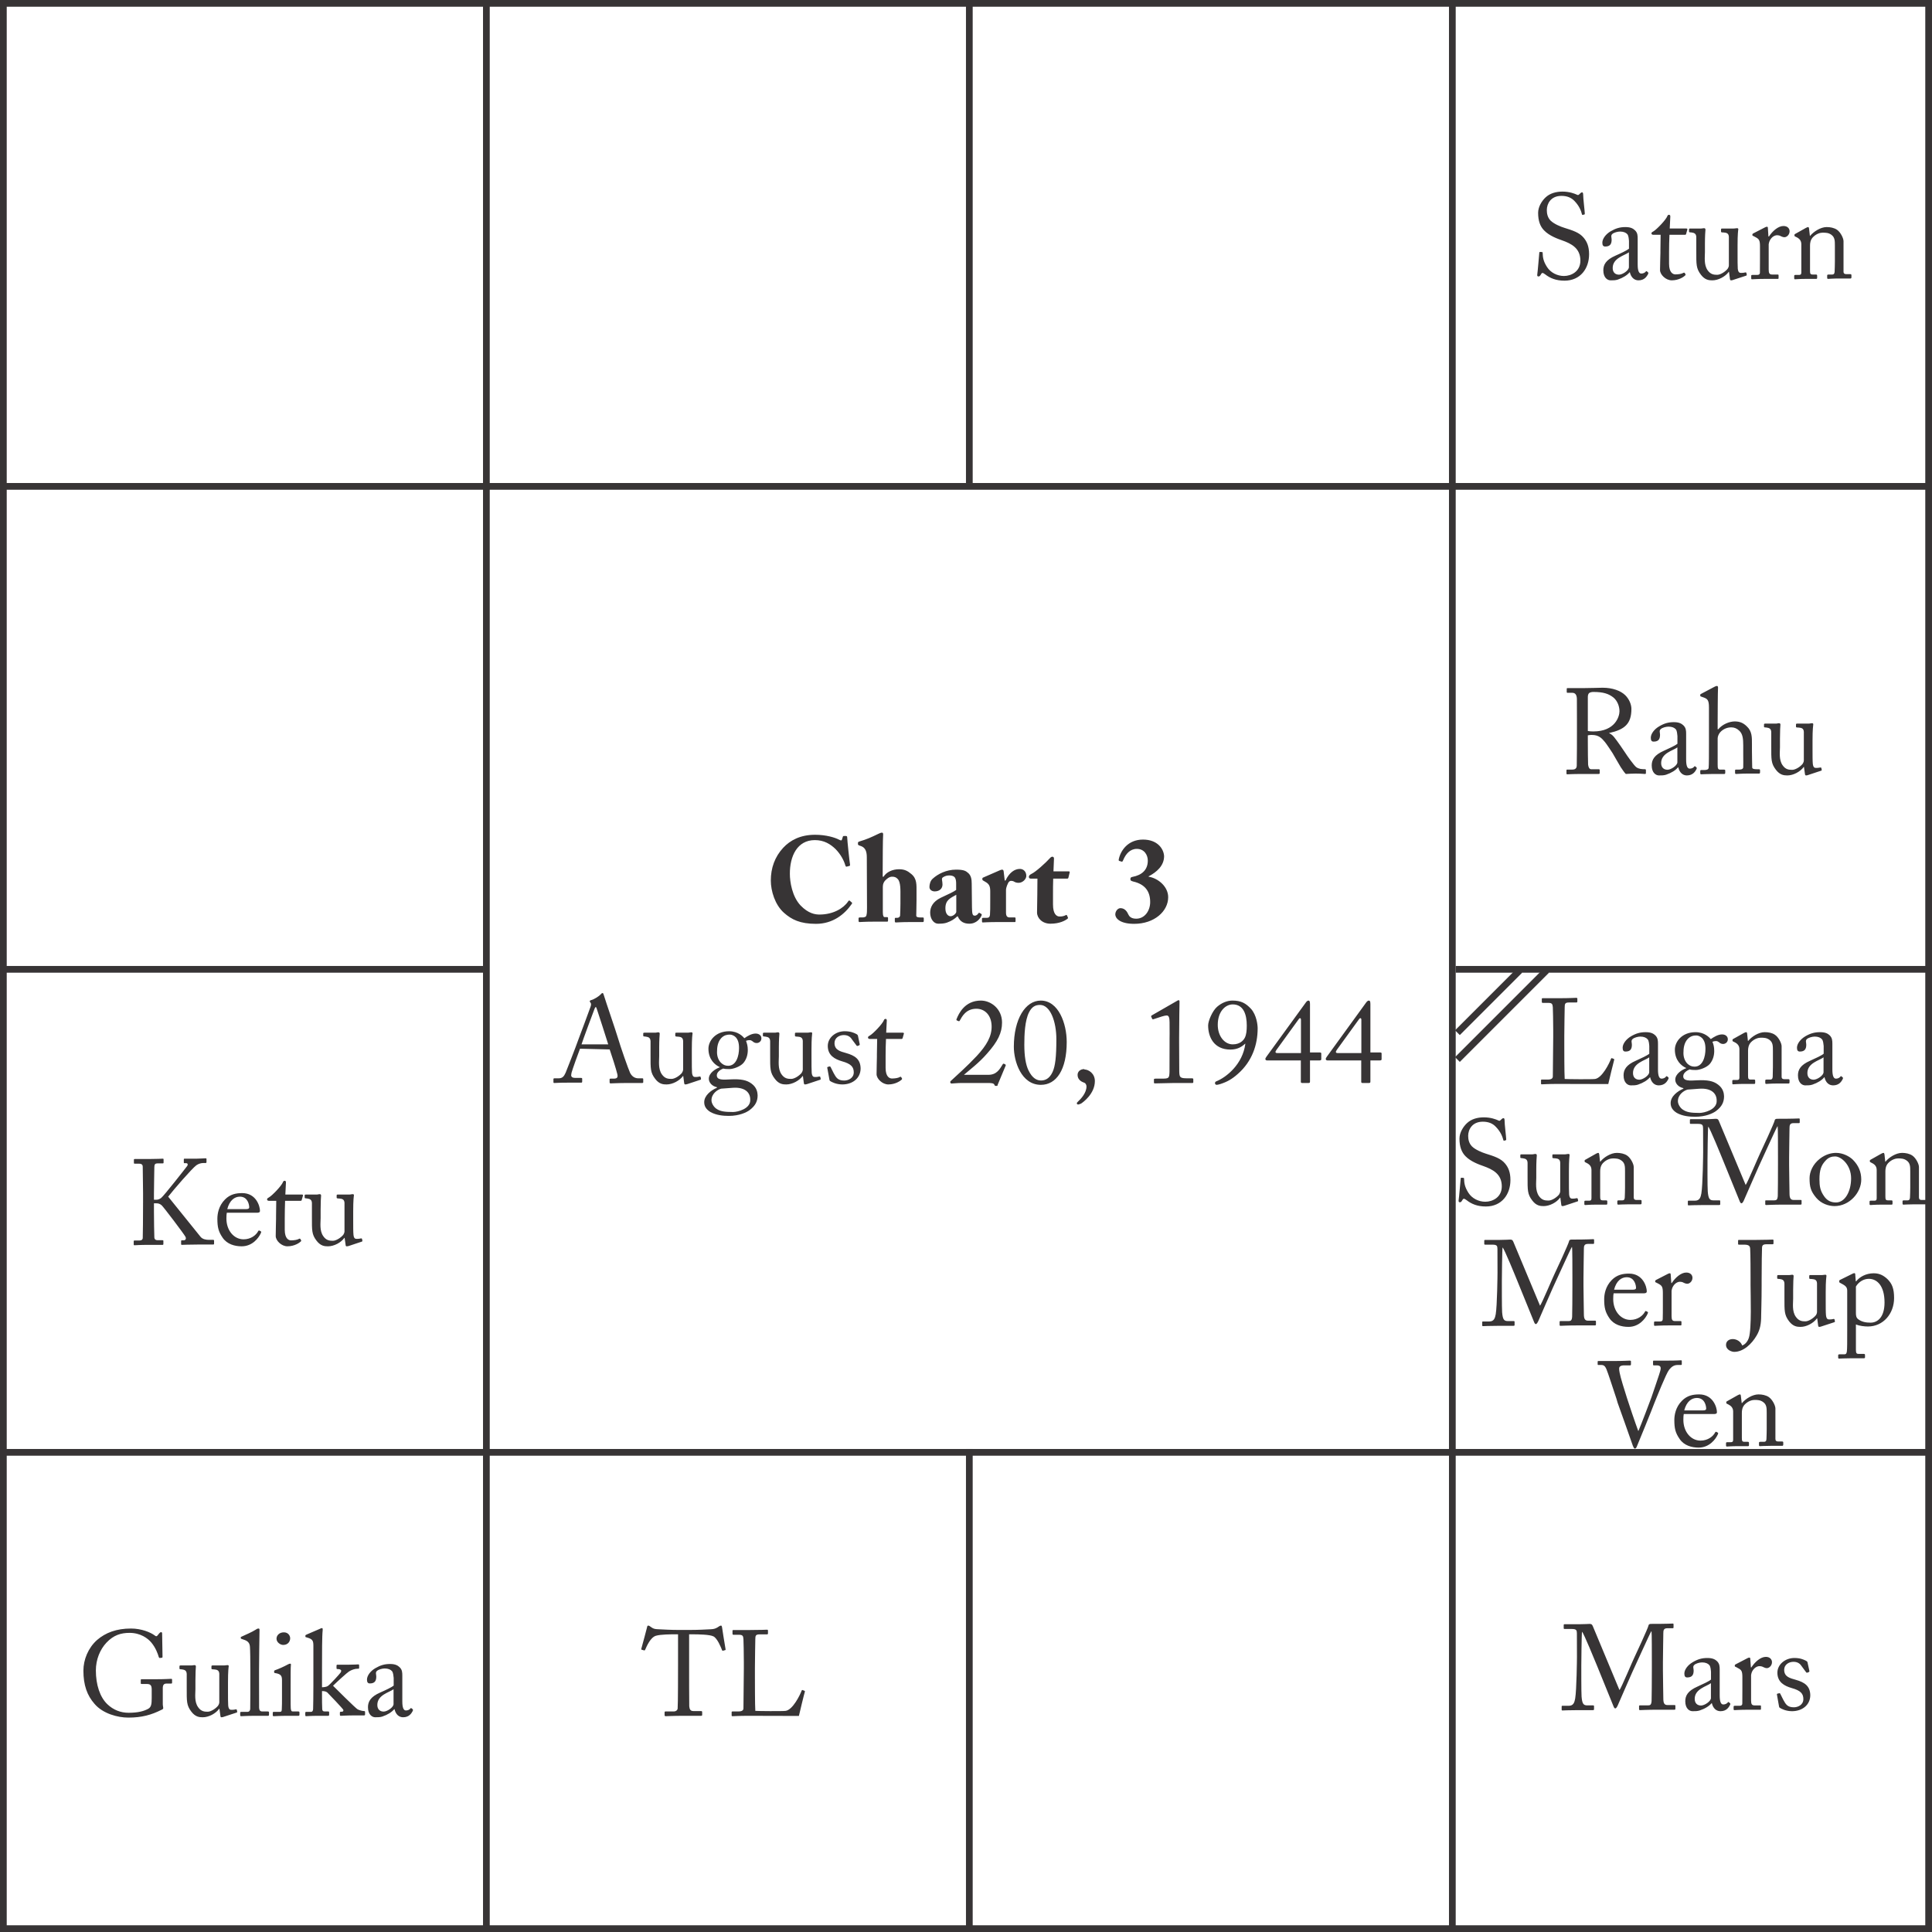
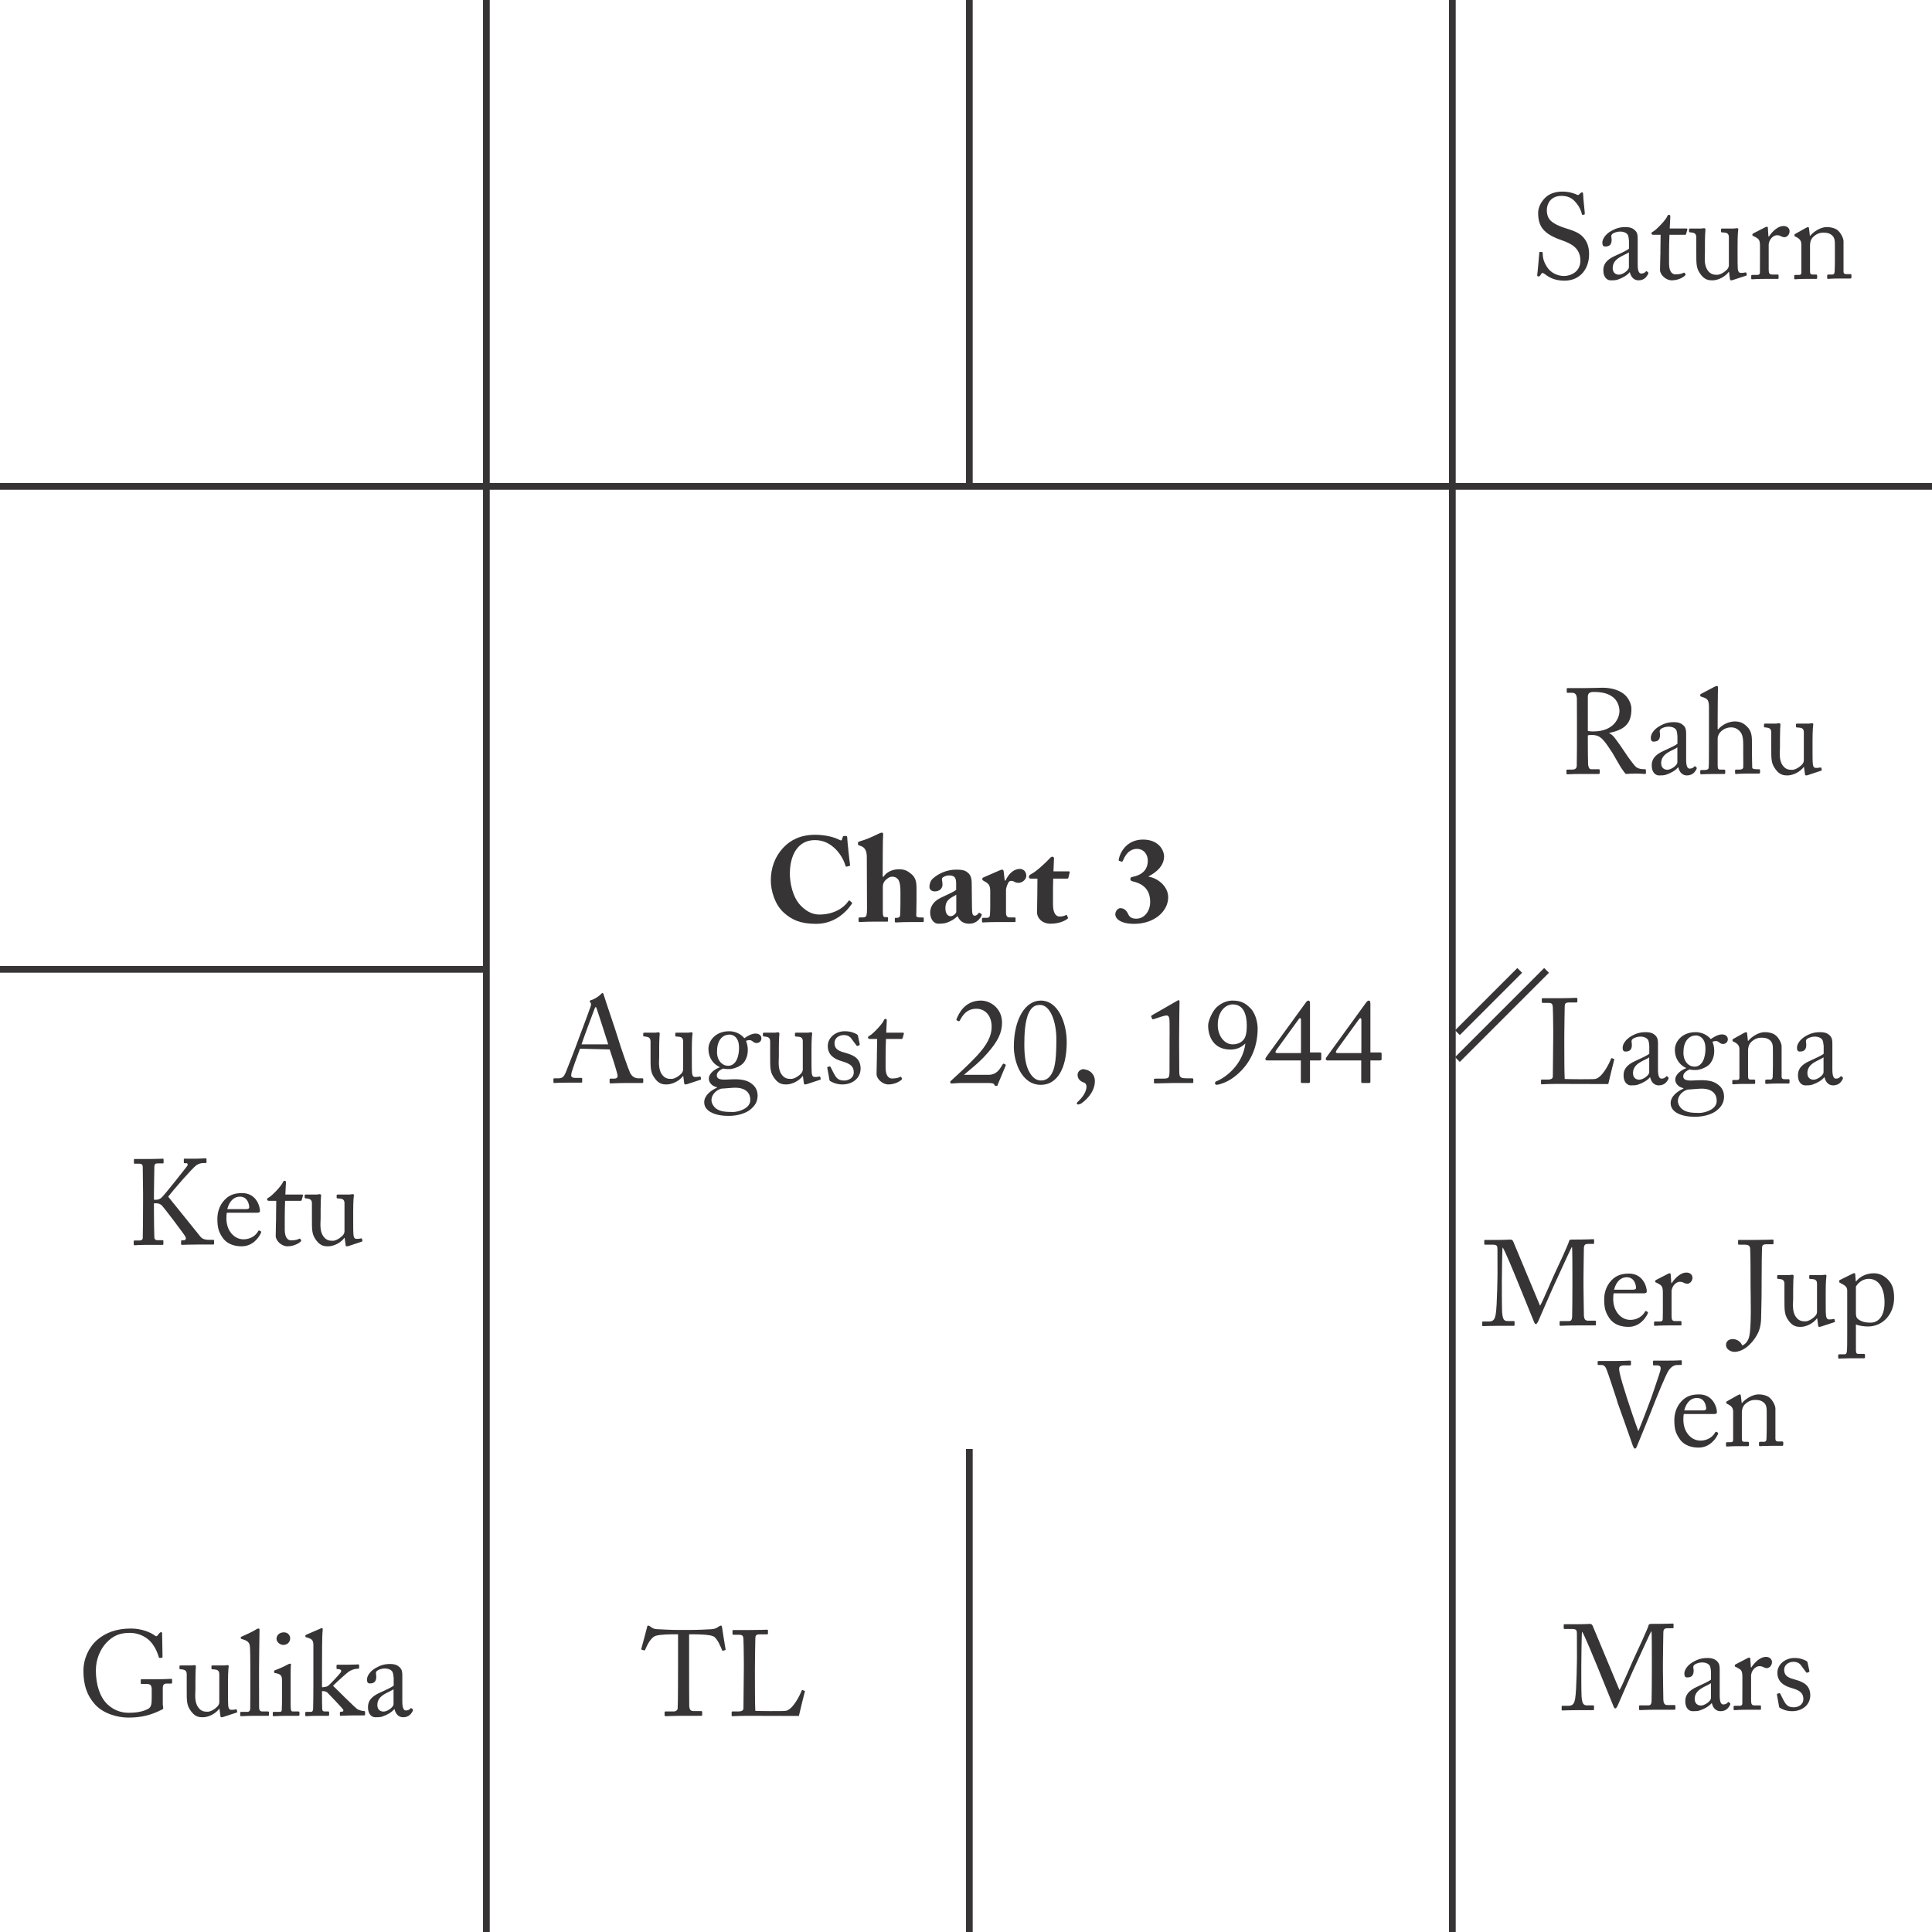
<svg xmlns="http://www.w3.org/2000/svg" xml:space="preserve" width="600px" height="600px" version="1.1" style="shape-rendering:geometricPrecision; text-rendering:geometricPrecision; image-rendering:optimizeQuality; fill-rule:evenodd; clip-rule:evenodd" viewBox="0 0 293030 293030">
  <defs>
    <style type="text/css">
   
    .str0 {stroke:#373435;stroke-width:1020}
    .fil0 {fill:none;fill-rule:nonzero}
    .fil1 {fill:#373435;fill-rule:nonzero}
   
  </style>
  </defs>
  <g id="Layer_x0020_1">
    <g id="_2629267550816">
-       <polygon class="fil0 str0" points="510,292520 292520,292520 292520,510 510,510 " />
      <line class="fil0 str0" x1="73770" y1="293030" x2="73770" y2="0" />
      <line class="fil0 str0" x1="220280" y1="293030" x2="220280" y2="0" />
      <line class="fil0 str0" x1="0" y1="73770" x2="293030" y2="73770" />
-       <line class="fil0 str0" x1="0" y1="220280" x2="293030" y2="220280" />
      <line class="fil0 str0" x1="147020" y1="73260" x2="147020" y2="0" />
      <line class="fil0 str0" x1="147020" y1="293030" x2="147020" y2="219770" />
-       <line class="fil0 str0" x1="220790" y1="147020" x2="293030" y2="147020" />
      <line class="fil0 str0" x1="0" y1="147020" x2="73260" y2="147020" />
      <path class="fil1" d="M123770 140120c2580,0 4360,-1480 5420,-3020 80,-110 60,-180 0,-220l-310 -270c-90,-80 -180,0 -270,150 -680,1000 -2240,1950 -4320,1950 -630,0 -1670,-140 -2860,-1370 -1300,-1370 -1630,-3630 -1630,-4780 -20,-2710 1120,-5140 3790,-5140 1390,0 2360,600 3150,1370 770,790 1260,1720 1470,2450 50,170 120,240 220,200l400 -100c90,-20 110,-120 90,-240 -90,-550 -420,-3670 -420,-4020 0,-250 -40,-290 -310,-290 -280,0 -320,0 -350,110l-150 460c-30,130 -130,140 -380,20 -640,-350 -2020,-770 -3680,-770 -2280,0 -3800,860 -4840,1970 -1280,1380 -1880,3080 -1880,4970 0,1580 630,3680 1990,4890 1160,1030 2440,1680 4870,1680zm10130 -5620c0,-470 170,-710 310,-900 280,-310 680,-630 1080,-630 390,0 610,80 860,340 480,480 420,1760 420,2660l0 1110c0,550 -30,1520 -50,1780 -30,260 -270,350 -440,350l-240 0c-110,0 -120,50 -120,150l0 340c0,150 30,210 160,210 160,0 820,-60 2080,-60 1290,0 1870,0 2000,0 110,0 150,-70 150,-180l0 -390c0,-90 -50,-130 -200,-130l-350 0c-220,0 -590,-20 -590,-270 0,-350 40,-1460 40,-2380l0 -1140c0,-1170 80,-2080 -790,-2800 -570,-480 -1040,-720 -1860,-720 -1010,0 -1910,430 -2350,1130l-130 0 0 -1100c0,-1080 20,-4800 60,-5110 30,-310 0,-470 -160,-470 -190,0 -340,80 -580,190 -1090,530 -1750,820 -2760,1120 -260,70 -310,140 -310,220l0 230c0,60 40,110 150,170l320 110c630,240 870,770 870,1690l30 7610c0,550 0,880 -90,1210 -50,240 -330,310 -620,310l-300 0c-200,0 -270,20 -270,150l0 370c0,120 60,180 130,180 170,0 860,-60 2140,-60 1080,0 1920,0 2070,0 110,0 130,-70 130,-190l0 -350c0,-120 -60,-150 -150,-150l-370 0c-160,0 -270,-200 -270,-750l0 -3850zm11120 480c-480,330 -930,530 -2360,1200 -1190,590 -1580,1440 -1580,2240 0,990 570,1680 1210,1680 530,0 950,-30 1320,-160 740,-270 1120,-530 1580,-950l80 0c350,860 1030,1110 1750,1110 1130,0 1680,-850 1850,-1240 70,-160 10,-220 -60,-260l-250 -140c-60,-40 -110,-20 -190,90 -70,130 -270,330 -530,330 -350,0 -400,-290 -420,-1250l-40 -3640c0,-660 -110,-1190 -510,-1560 -390,-350 -700,-530 -1870,-530 -1480,0 -2750,660 -3520,1360 -380,320 -510,870 -510,1280 0,400 370,660 790,660 730,0 1190,-420 1190,-1050 0,-580 -220,-890 60,-1080 330,-220 630,-290 970,-290 290,0 580,60 760,220 240,220 280,640 280,1010l0 970zm20 3330c0,160 -370,630 -860,660 -410,-20 -790,-370 -790,-1210 0,-1260 750,-1540 1650,-2050l0 2600zm7540 -3290c0,-240 80,-590 320,-1080 110,-240 290,-340 470,-340 150,0 310,40 460,130 170,110 400,170 660,170 610,0 1170,-550 1170,-1050 0,-640 -420,-1060 -970,-1060 -800,0 -1610,550 -2180,1760l-120 0 -170 -1430c-20,-110 -90,-220 -220,-220 -110,0 -180,40 -290,70l-2570 1120c-110,40 -140,70 -140,150l0 160c0,70 30,110 140,170l310 180c550,310 740,640 740,1430l0 1520c0,920 0,1560 -40,2070 -40,330 -200,440 -480,440l-530 0c-160,0 -200,40 -200,160l0 350c0,150 40,190 110,190 110,0 880,-60 2290,-60 1650,0 2490,0 2600,0 80,0 90,-60 90,-170l0 -360c0,-110 -10,-170 -130,-170l-750 0c-380,0 -570,-180 -570,-750l0 -3380zm7130 710c0,-840 0,-1720 30,-2470l2150 0c110,0 140,-80 160,-150l190 -790c30,-70 -20,-160 -130,-160l-2330 0 80 -1950c0,-140 -80,-270 -240,-270 -90,0 -220,40 -350,190 -680,760 -2220,2140 -2820,2410 -290,150 -400,280 -400,460 0,180 120,260 290,260l1010 0 -20 2420c0,690 -40,2080 -40,2720 0,850 790,1700 2030,1700 1430,0 2260,-500 2570,-730 70,-50 130,-140 70,-240l-120 -270c-60,-110 -120,-110 -170,-70 -300,160 -570,220 -960,220 -430,0 -1000,-330 -1000,-1830l0 -1450zm12310 4390c3060,0 5160,-1900 5160,-4040 0,-1610 -1520,-2880 -2970,-3110l0 -50c1240,-650 2350,-1620 2350,-3070 -60,-1100 -990,-2510 -3200,-2510 -2310,0 -3410,1710 -3670,2970 -30,160 -20,250 80,270l360 110c60,20 130,0 220,-220 390,-950 1050,-1720 2070,-1720 1140,0 1670,930 1670,1780 0,1410 -900,2200 -2330,2470 -250,50 -310,130 -310,350 0,180 60,250 420,350 1760,400 2580,1460 2580,3110 0,1320 -820,2530 -2120,2530 -820,0 -1080,-400 -1190,-640 -160,-350 -480,-960 -1210,-960 -420,20 -770,480 -770,960 0,510 610,1420 2860,1420z" />
      <path class="fil1" d="M92470 159170c260,730 1010,3080 1160,3740 120,510 -40,690 -550,690l-460 0c-110,0 -160,20 -160,130l0 420c0,110 50,170 140,170 420,0 1070,-60 2590,-60 1480,0 1860,0 2190,0 130,0 180,-30 180,-130l0 -450c0,-80 -30,-130 -140,-130l-600 0c-470,0 -940,-220 -1250,-820 -260,-540 -1450,-3940 -1870,-5370 -350,-1180 -1770,-5280 -2120,-6430 -60,-200 -90,-310 -200,-310 -100,0 -150,70 -240,170 -210,250 -1010,800 -1520,910 -130,40 -170,110 -170,170 0,70 70,160 130,230 130,200 40,440 -20,620 -160,500 -1650,4440 -1780,4800 -530,1500 -1870,4890 -1990,5180 -260,590 -510,850 -1060,850l-640 0c-80,0 -150,30 -150,130l0 440c0,110 40,140 130,140 260,0 660,-50 2000,-50 1070,0 1820,0 2080,0 100,0 150,-40 150,-170l0 -420c0,-90 -50,-130 -180,-130l-870 0c-400,0 -620,-140 -620,-400 0,-90 40,-280 60,-400 90,-380 1090,-3170 1280,-3630l4500 110zm-4270 -770c130,-460 1870,-5140 1970,-5380 50,-150 130,-280 200,-280 50,0 90,130 140,260 100,270 1580,4850 1740,5400l-4050 0zm16730 790c0,-1800 90,-2270 110,-2430 20,-100 -60,-190 -170,-190 -50,0 -130,20 -220,20 -90,10 -180,40 -310,40l-1700 0c-180,0 -220,10 -220,160l0 310c0,90 90,130 400,130 460,30 750,130 790,640l0 4360c0,160 -110,400 -180,500 -350,430 -1080,910 -1580,910 -500,0 -1010,-40 -1470,-700 -580,-840 -400,-2010 -400,-2740l0 -1310c0,-1080 60,-1940 80,-2100 10,-130 -80,-220 -210,-220 -50,0 -130,20 -200,20 -70,10 -140,40 -250,40l-1630 0c-170,0 -210,30 -210,140l0 330c0,90 100,110 410,130 420,60 670,180 700,690l0 2130c0,2020 -40,2620 710,3590 600,790 1210,840 1720,840 910,0 1980,-570 2490,-1280l40 0 140 1060c20,180 90,220 170,220 150,0 250,-40 360,-70l1930 -640c70,-20 110,-60 90,-170l-50 -240c-30,-70 -80,-100 -230,-70 -220,60 -490,60 -600,60 -220,0 -420,-80 -480,-650 -30,-380 -30,-1280 -30,-2150l0 -1360zm5620 10060c1560,0 2660,-520 3130,-870 920,-680 1230,-1390 1230,-2250 -20,-440 -110,-1170 -900,-1760 -730,-560 -1650,-730 -3150,-660 -1230,70 -2140,130 -2140,-620 0,-510 600,-880 970,-1020 270,70 530,80 930,80 610,0 1650,-380 2120,-910 480,-560 680,-1270 680,-1980 0,-620 -130,-1020 -270,-1390 240,-110 460,-110 590,-110 140,0 270,90 380,160 150,130 330,280 640,280 420,0 720,-330 720,-680 30,-360 -260,-760 -870,-760 -600,0 -1220,360 -1710,710 -190,-220 -920,-1060 -2310,-1060 -2080,0 -3140,1460 -3140,2650 0,1630 990,2470 1710,2780l0 40c-650,240 -1650,860 -1650,1740 0,550 460,1120 1230,1280l0 80c-890,380 -1930,1170 -1930,2190 0,610 280,1080 940,1490 880,490 1920,590 2800,590zm-110 -7600c-440,0 -770,-150 -1100,-470 -390,-400 -590,-970 -590,-1590 0,-700 80,-1540 660,-2160 440,-440 880,-510 1300,-510 280,0 640,160 880,400 330,370 500,840 500,1650 0,1150 -400,2680 -1650,2680zm750 7010c-1300,0 -1960,-90 -2560,-510 -370,-260 -720,-810 -720,-1270 0,-990 900,-1610 1470,-1760l1760 -130c1830,-130 2650,700 2650,1780 90,1410 -1920,1890 -2600,1890zm11890 -9470c0,-1800 90,-2270 100,-2430 30,-100 -50,-190 -160,-190 -50,0 -130,20 -220,20 -90,10 -180,40 -310,40l-1700 0c-190,0 -220,10 -220,160l0 310c0,90 90,130 400,130 460,30 750,130 790,640l0 4360c0,160 -110,400 -180,500 -350,430 -1080,910 -1580,910 -500,0 -1010,-40 -1470,-700 -580,-840 -400,-2010 -400,-2740l0 -1310c0,-1080 60,-1940 80,-2100 10,-130 -80,-220 -210,-220 -50,0 -130,20 -200,20 -70,10 -140,40 -250,40l-1630 0c-170,0 -210,30 -210,140l0 330c0,90 100,110 410,130 420,60 670,180 690,690l0 2130c0,2020 -30,2620 720,3590 600,790 1210,840 1720,840 910,0 1980,-570 2490,-1280l40 0 140 1060c20,180 90,220 170,220 140,0 250,-40 360,-70l1930 -640c70,-20 110,-60 90,-170l-50 -240c-30,-70 -80,-100 -230,-70 -220,60 -490,60 -600,60 -220,0 -420,-80 -480,-650 -30,-380 -30,-1280 -30,-2150l0 -1360zm4670 5290c1550,0 2760,-930 2780,-2410 -20,-1420 -860,-1970 -2200,-2350 -890,-250 -1760,-460 -1760,-1520 0,-790 720,-1210 1410,-1210 720,0 1070,370 1280,720l630 840c50,90 90,110 160,90l220 -70c90,-40 130,-100 130,-170l-270 -1280c-20,-110 -60,-200 -330,-330 -330,-160 -810,-380 -1690,-380 -1370,0 -2560,970 -2560,2230 0,1450 1080,2010 2160,2330 1370,380 1780,860 1780,1680 0,860 -810,1240 -1450,1240 -970,0 -1230,-450 -1600,-1130l-450 -900c-40,-90 -100,-130 -170,-110l-240 60c-70,20 -120,50 -110,140l320 1750c20,80 20,190 100,250 230,170 960,530 1860,530zm6570 -4340c0,-840 20,-1720 60,-2560l2360 0c110,0 140,-60 170,-150l180 -640c30,-70 -20,-160 -130,-160l-2550 0 90 -1820c0,-150 -30,-270 -180,-270 -110,0 -200,40 -250,180 -240,620 -1650,2050 -2090,2310 -220,130 -330,180 -330,330 0,140 110,220 270,220l1120 0c-20,770 -40,1990 -40,2320l0 410c0,250 -50,1870 -50,2610 0,700 880,1560 1780,1560 1090,0 1840,-550 2030,-730 50,-50 90,-130 30,-200l-90 -160c-50,-80 -130,-100 -220,-40 -250,160 -780,230 -1200,230 -340,0 -960,-230 -960,-1610l0 -1830zm15490 4120c550,0 900,20 1010,260 70,160 70,180 240,180 330,0 180,0 270,-200l1190 -2850c70,-120 0,-190 -140,-260 -190,-100 -240,-80 -330,90 -410,670 -880,1540 -2130,1540l-3720 0c810,-710 2260,-1780 3500,-3210 1650,-1850 2280,-3170 2280,-4720 0,-2070 -1670,-3330 -3210,-3330 -2470,0 -3370,2030 -3660,2740 -70,160 -60,220 0,260l250 110c100,50 150,30 220,-90 310,-550 900,-1760 2460,-1780 1310,-20 2310,950 2360,2580 60,1600 -790,3000 -2250,4580 -1470,1570 -3080,2990 -3940,3790 -90,90 -110,150 -60,280 60,110 110,110 210,110 70,0 290,-20 560,-40 280,-20 610,-40 920,-40l3970 0zm8060 280c2370,0 3920,-2310 3920,-6500 0,-2790 -1240,-6280 -3940,-6280 -2340,0 -4080,2820 -4080,7010 0,2220 1130,5770 4100,5770zm20 -660c-640,0 -1330,-350 -1910,-1560 -400,-840 -620,-2120 -620,-3860 0,-1520 70,-3670 730,-4950 430,-820 940,-1090 1650,-1090 1560,0 2480,2520 2480,5210 0,2680 -170,4070 -570,4950 -490,1080 -1190,1300 -1760,1300zm6580 -1730c-660,0 -1030,410 -1030,870 0,910 860,1130 1040,1210 150,50 310,310 310,550 0,1000 -860,1900 -1290,2300 -150,130 -170,170 -170,280 0,110 70,160 220,160 130,0 260,-110 370,-110 360,-220 2140,-1520 2140,-3440 0,-1160 -950,-1760 -1590,-1760l0 -60zm12920 -3840c0,330 0,4030 -10,4270 -40,970 -70,1020 -1270,1020l-840 0c-150,0 -250,20 -250,110l0 460c0,110 50,150 140,150 90,0 2670,-60 2840,-60 160,0 2650,0 2820,0 130,0 170,-30 170,-140l0 -420c0,-100 -60,-150 -190,-150l-660 0c-1190,0 -1260,-130 -1280,-1080 0,-240 -20,-4120 -20,-4340l0 -770c0,-2360 60,-5240 60,-5410 0,-140 -20,-250 -130,-250 -90,0 -170,60 -260,110l-3790 2180c-120,70 -150,140 -110,220l150 330c30,70 110,70 180,50l1290 -420c290,-90 560,-150 730,-150 350,0 420,410 430,1030 20,1450 0,2310 0,2550l0 710zm9530 -6550c-770,0 -1610,320 -2330,950 -690,600 -1350,2120 -1350,2820 0,1730 860,3660 3380,3660 1090,0 1750,-440 2240,-900l20 40c-400,3060 -2840,5060 -4430,5690 -90,40 -170,130 -170,260 0,180 130,260 280,260 120,0 380,-80 560,-130 1010,-330 1730,-730 2640,-1540 2160,-1900 2990,-4430 2990,-6890 0,-560 -170,-2010 -990,-2950 -830,-890 -1540,-1270 -2840,-1270zm50 580c1670,0 2130,1590 2130,3210 0,740 -60,1350 -280,1810 -230,480 -780,1040 -1850,1040 -1240,0 -2270,-1240 -2270,-2960 0,-2060 1190,-3100 2270,-3100zm11470 11920c220,0 250,-50 250,-250l0 -3170 1420 0c230,0 290,-80 290,-190l0 -870c0,-110 -90,-150 -220,-150l-1490 0 0 -7330c0,-420 -70,-540 -230,-540 -150,0 -300,140 -400,290l-5960 8200c-120,190 -180,260 -180,370 0,140 110,220 270,220l5110 0 0 3220c0,170 60,200 230,200l910 0zm-1120 -4540l-3590 0c-330,0 -350,-180 -120,-490l3370 -4650c160,-240 340,-190 340,100l0 5040zm10280 4540c220,0 250,-50 250,-250l0 -3170 1410 0c240,0 290,-80 290,-190l0 -870c0,-110 -80,-150 -210,-150l-1490 0 0 -7330c0,-420 -70,-540 -240,-540 -140,0 -290,140 -400,290l-5950 8200c-130,190 -180,260 -180,370 0,140 110,220 270,220l5110 0 0 3220c0,170 60,200 220,200l920 0zm-1120 -4540l-3590 0c-330,0 -350,-180 -130,-490l3370 -4650c160,-240 350,-190 350,100l0 5040z" />
      <line class="fil0 str0" x1="221050" y1="156630" x2="230500" y2="147180" />
      <line class="fil0 str0" x1="221050" y1="160700" x2="234570" y2="147180" />
      <path class="fil1" d="M235580 157220c0,1120 -60,5680 -60,6030 0,240 -110,490 -780,490l-890 0c-110,0 -120,40 -120,130l0 460c0,90 10,130 140,130 240,0 900,-60 2350,-60 1960,0 7230,20 7710,20 110,-500 840,-3520 890,-3650 20,-110 20,-120 -30,-160l-290 -110c-80,-30 -110,0 -150,70 -260,720 -1350,2920 -2430,3080 -570,70 -4200,30 -4600,0 -60,-750 -60,-4710 -60,-5020l0 -1580c0,-1280 60,-4040 60,-4280 0,-530 70,-720 640,-720l1100 0c140,0 180,-50 180,-140l0 -420c0,-90 -20,-150 -160,-150 -170,0 -940,60 -2710,60 -1520,0 -2180,0 -2390,0 -110,0 -130,30 -130,130l0 400c0,90 20,180 130,180l870 0c550,0 630,180 670,660 20,330 60,2270 60,3440l0 1010zm15890 3920l0 -2800c0,-500 -20,-920 -400,-1300 -260,-240 -610,-490 -1460,-490 -830,0 -1470,180 -2240,630 -750,450 -1260,1140 -1260,1730 0,420 140,580 430,580 760,0 970,-400 970,-1040 0,-330 -160,-610 100,-850 250,-230 820,-380 1190,-380 530,0 890,170 1100,410 200,230 220,710 250,1020l0 1170c-290,260 -1240,700 -2060,1070 -1450,630 -1840,1370 -1840,2210 0,1150 660,1520 1100,1520 400,0 740,0 1080,-110 820,-280 1430,-660 1820,-1120l30 0c170,760 650,1230 1300,1230 930,0 1280,-620 1430,-900 110,-180 70,-270 20,-330l-180 -140c-80,-60 -110,-20 -190,70 -90,130 -340,280 -640,280 -330,0 -550,-340 -550,-1380l0 -1080zm-1330 1480c0,500 -970,1140 -1500,1140 -550,0 -960,-330 -960,-1010 0,-1520 1800,-1890 2460,-2380l0 2250zm6990 6760c1560,0 2660,-510 3130,-860 920,-680 1230,-1390 1230,-2250 -20,-440 -110,-1170 -900,-1760 -730,-570 -1650,-730 -3150,-660 -1220,70 -2140,130 -2140,-620 0,-520 600,-880 970,-1030 270,80 530,90 930,90 610,0 1650,-380 2120,-910 480,-570 680,-1270 680,-1980 0,-620 -120,-1030 -270,-1390 240,-110 460,-110 590,-110 140,0 270,90 380,160 150,130 330,280 640,280 420,0 720,-330 720,-680 30,-370 -260,-770 -870,-770 -600,0 -1220,370 -1710,710 -190,-210 -920,-1050 -2310,-1050 -2080,0 -3140,1460 -3140,2650 0,1630 990,2470 1710,2780l0 40c-650,240 -1650,860 -1650,1740 0,550 460,1120 1230,1280l0 80c-890,380 -1930,1160 -1930,2190 0,600 280,1080 940,1490 880,490 1920,580 2800,580zm-110 -7600c-440,0 -770,-150 -1100,-460 -380,-400 -590,-970 -590,-1590 0,-700 80,-1540 660,-2160 440,-440 880,-520 1310,-520 270,0 630,170 870,410 330,370 500,840 500,1640 0,1160 -400,2680 -1650,2680zm750 7020c-1300,0 -1960,-100 -2560,-520 -370,-250 -720,-800 -720,-1260 0,-990 900,-1610 1470,-1760l1760 -130c1830,-130 2650,700 2650,1780 90,1410 -1920,1890 -2600,1890zm12450 -10120c0,-450 -460,-1370 -1010,-1730 -430,-300 -1000,-400 -1550,-400 -920,0 -1980,670 -2510,1330l-40 0 -120 -1120c-20,-140 -60,-210 -150,-210 -70,0 -180,50 -330,120l-1580 880c-90,40 -160,90 -160,180l0 100c0,50 20,110 150,160l140 70c460,220 760,540 760,1090l0 4280c0,310 -130,370 -370,370l-530 0c-150,0 -180,50 -180,160l0 330c0,110 30,170 120,170 110,0 700,-60 1630,-60 970,0 1460,0 1590,0 100,0 130,-60 130,-170l0 -310c0,-120 -30,-180 -180,-180l-460 0c-380,0 -440,-110 -440,-600l0 -3800c0,-340 60,-840 420,-1240 550,-580 1190,-710 1490,-710 460,0 890,0 1330,320 530,390 530,920 530,1650l0 2420c0,480 -10,1060 -30,1540 -20,330 -160,420 -370,420l-530 0c-180,0 -230,40 -230,170l0 290c0,140 30,200 140,200 130,0 710,-60 1650,-60 1040,0 1610,0 1740,0 110,0 150,-70 150,-190l0 -300c0,-110 -40,-170 -210,-170l-580 0c-240,0 -410,-80 -410,-380l0 -4620zm7700 2460l0 -2800c0,-500 -20,-920 -400,-1300 -260,-240 -610,-490 -1470,-490 -820,0 -1470,180 -2240,630 -750,450 -1260,1140 -1260,1730 0,420 150,580 440,580 750,0 970,-400 970,-1040 0,-330 -160,-610 90,-850 260,-230 830,-380 1190,-380 540,0 900,170 1100,410 200,230 220,710 260,1020l0 1170c-290,260 -1250,700 -2070,1070 -1450,630 -1830,1370 -1830,2210 0,1150 660,1520 1100,1520 400,0 730,0 1080,-110 820,-280 1430,-660 1810,-1120l40 0c160,760 640,1230 1300,1230 930,0 1280,-620 1430,-900 110,-180 70,-270 10,-330l-180 -140c-70,-60 -110,-20 -180,70 -90,130 -350,280 -640,280 -330,0 -550,-340 -550,-1380l0 -1080zm-1340 1480c0,500 -970,1140 -1500,1140 -550,0 -950,-330 -950,-1010 0,-1520 1790,-1890 2450,-2380l0 2250z" />
-       <path class="fil1" d="M225360 182990c2420,0 3730,-1850 3730,-4010 0,-1210 -330,-1920 -800,-2490 -660,-810 -1690,-1120 -2950,-1520 -530,-170 -1560,-570 -2090,-1100 -460,-480 -570,-1080 -570,-1600 0,-930 590,-2140 2220,-2140 860,0 1500,260 1990,790 760,790 990,1500 1140,2030 20,60 60,80 110,60l220 -60c80,-20 90,-50 90,-150 -10,-400 -250,-2260 -250,-2900 0,-170 -60,-310 -150,-310 -90,0 -150,30 -240,100l-240 220c-90,100 -180,110 -340,20 -320,-150 -1120,-460 -2160,-460 -1000,0 -1910,260 -2570,880 -570,530 -1140,1430 -1140,2350 0,1200 320,2070 920,2670 790,820 2110,1280 2680,1480 1460,520 2820,1210 2820,3100 0,1650 -1400,2320 -2500,2320 -1000,0 -2010,-490 -2560,-1350 -600,-940 -640,-1540 -660,-2120 0,-110 -40,-150 -110,-150l-270 -20c-80,0 -110,0 -130,110 -60,530 -240,2860 -320,3320 -30,200 60,290 170,290 130,0 220,-20 330,-220 110,-180 180,-310 290,-310 100,0 210,50 420,210 740,580 1630,960 2920,960zm12600 -5350c0,-1790 90,-2270 100,-2430 30,-100 -50,-190 -160,-190 -50,0 -130,20 -220,20 -90,20 -180,40 -310,40l-1700 0c-190,0 -220,10 -220,160l0 320c0,80 90,120 400,120 460,40 750,130 790,640l0 4360c0,170 -110,400 -180,500 -350,430 -1080,910 -1580,910 -500,0 -1010,-30 -1470,-690 -580,-850 -400,-2020 -400,-2750l0 -1300c0,-1080 60,-1950 80,-2110 10,-130 -80,-220 -210,-220 -50,0 -130,20 -200,20 -70,20 -140,40 -250,40l-1630 0c-170,0 -210,30 -210,140l0 340c0,80 100,100 410,120 420,60 670,190 690,700l0 2120c0,2020 -30,2620 720,3590 600,790 1210,840 1720,840 910,0 1980,-560 2490,-1280l40 0 140 1060c20,190 90,220 170,220 140,0 250,-30 360,-70l1930 -640c70,-20 110,-60 90,-160l-50 -240c-30,-80 -80,-110 -230,-80 -220,60 -490,60 -600,60 -220,0 -420,-80 -480,-640 -30,-390 -30,-1290 -30,-2160l0 -1360zm9830 -640c0,-460 -460,-1370 -1010,-1740 -430,-290 -1010,-400 -1550,-400 -920,0 -1980,670 -2510,1330l-40 0 -120 -1110c-30,-150 -60,-220 -160,-220 -70,0 -180,50 -320,120l-1580 890c-90,30 -160,90 -160,180l0 90c0,50 10,110 140,160l150 80c460,220 750,530 750,1080l0 4280c0,320 -130,370 -370,370l-530 0c-140,0 -180,50 -180,160l0 340c0,100 40,160 130,160 110,0 690,-60 1630,-60 970,0 1460,0 1590,0 90,0 130,-50 130,-160l0 -310c0,-130 -40,-180 -180,-180l-460 0c-390,0 -440,-110 -440,-610l0 -3790c0,-350 50,-840 420,-1250 550,-580 1190,-710 1490,-710 450,0 890,0 1330,330 530,380 530,920 530,1650l0 2420c0,470 -20,1060 -40,1530 -10,330 -160,430 -360,430l-530 0c-190,0 -240,30 -240,160l0 290c0,150 40,200 150,200 130,0 710,-50 1640,-50 1050,0 1620,0 1750,0 110,0 140,-80 140,-200l0 -300c0,-100 -30,-160 -200,-160l-590 0c-240,0 -400,-90 -400,-390l0 -4610zm12910 -6990c-90,-240 -200,-320 -470,-320 -220,0 -700,60 -1560,60 -1560,0 -2050,0 -2230,0 -110,0 -130,50 -130,110l0 470c0,80 20,130 130,130l1110 0c760,0 730,260 760,680 10,530 10,3290 10,3550 0,330 -50,5020 -270,6320 -110,620 -280,1100 -970,1100l-980 0c-80,0 -100,50 -100,110l0 440c0,150 20,160 160,160 170,0 810,-50 2360,-50 1520,0 2020,0 2220,0 150,0 170,-60 170,-130l0 -450c0,-80 -20,-130 -130,-130l-920 0c-580,0 -750,-300 -840,-1340 -60,-640 -40,-4510 -40,-4730 0,-220 40,-4850 110,-5110 260,220 1930,4330 2270,5170 100,220 2440,6010 2500,6140 70,180 160,320 270,320 150,0 290,-270 360,-430 80,-170 2110,-4840 2220,-5060 90,-180 2700,-5960 2880,-6190l30 0c50,160 50,3420 50,4630l0 1180c0,1350 -10,4540 -30,4760 -40,550 -200,660 -510,660l-1250 0c-130,0 -140,30 -140,130l0 420c0,100 10,160 140,160 240,0 950,-60 2640,-60 2020,0 2340,0 2570,0 140,0 160,-50 160,-160l0 -420c0,-70 -20,-130 -130,-130l-1080 0c-460,0 -620,-290 -620,-990 0,-370 -60,-3330 -60,-4250l0 -1280c0,-1230 60,-3840 60,-4380 0,-420 50,-750 600,-750l810 0c130,0 140,-50 140,-160l0 -420c0,-80 -10,-130 -110,-130 -190,0 -820,50 -3260,50 -180,0 -380,20 -420,220 -50,370 -2050,4670 -2180,4930 -140,240 -1980,4610 -2230,4890l-4070 -9720zm17550 12920c2250,0 4050,-2030 4050,-4030 0,-1180 -430,-2140 -1250,-2980 -550,-550 -1550,-1060 -2560,-1060 -610,0 -1510,150 -2460,880 -1080,840 -1570,2010 -1570,2950 0,1290 160,1970 1010,2980 770,910 1900,1260 2780,1260zm220 -550c-860,0 -1390,-350 -1810,-950 -590,-840 -700,-1530 -700,-2560 0,-1390 260,-2150 970,-2880 440,-470 920,-590 1410,-590 930,0 2420,1290 2420,3320 0,1960 -900,3660 -2290,3660zm12580 -5380c0,-460 -460,-1370 -1010,-1740 -440,-290 -1010,-400 -1550,-400 -920,0 -1980,670 -2510,1330l-40 0 -120 -1110c-30,-150 -60,-220 -160,-220 -70,0 -180,50 -320,120l-1580 890c-90,30 -160,90 -160,180l0 90c0,50 10,110 140,160l150 80c460,220 750,530 750,1080l0 4280c0,320 -130,370 -370,370l-530 0c-140,0 -180,50 -180,160l0 340c0,100 40,160 130,160 110,0 690,-60 1630,-60 970,0 1460,0 1590,0 90,0 130,-50 130,-160l0 -310c0,-130 -40,-180 -180,-180l-460 0c-390,0 -440,-110 -440,-610l0 -3790c0,-350 50,-840 420,-1250 550,-580 1190,-710 1490,-710 450,0 890,0 1330,330 530,380 530,920 530,1650l0 2420c0,470 -20,1060 -40,1530 -10,330 -160,430 -360,430l-530 0c-190,0 -240,30 -240,160l0 290c0,150 40,200 150,200 130,0 710,-50 1640,-50 1050,0 1620,0 1750,0 110,0 140,-80 140,-200l0 -300c0,-100 -30,-160 -200,-160l-590 0c-240,0 -400,-90 -400,-390l0 -4610z" />
      <path class="fil1" d="M229520 188320c-100,-240 -210,-310 -480,-310 -220,0 -700,50 -1560,50 -1560,0 -2050,0 -2230,0 -110,0 -130,60 -130,110l0 480c0,70 20,130 130,130l1110 0c760,0 740,250 760,670 10,540 10,3300 10,3560 0,330 -50,5010 -270,6320 -110,620 -280,1100 -970,1100l-970 0c-90,0 -110,50 -110,110l0 430c0,150 20,170 160,170 170,0 810,-50 2370,-50 1520,0 2010,0 2210,0 150,0 170,-60 170,-130l0 -460c0,-70 -20,-130 -130,-130l-920 0c-580,0 -750,-290 -840,-1340 -50,-640 -40,-4500 -40,-4720 0,-220 40,-4860 110,-5110 260,220 1930,4320 2270,5160 100,220 2440,6010 2500,6140 70,180 160,330 270,330 150,0 290,-280 370,-440 70,-170 2100,-4840 2210,-5060 100,-180 2700,-5950 2880,-6190l30 0c60,170 60,3430 60,4640l0 1170c0,1350 -20,4540 -40,4760 -40,550 -200,660 -510,660l-1240 0c-130,0 -150,40 -150,130l0 420c0,110 20,170 150,170 230,0 950,-60 2630,-60 2020,0 2340,0 2570,0 140,0 160,-60 160,-170l0 -420c0,-70 -20,-130 -130,-130l-1080 0c-460,0 -620,-290 -620,-980 0,-370 -60,-3340 -60,-4260l0 -1270c0,-1230 60,-3850 60,-4380 0,-420 50,-750 600,-750l810 0c130,0 140,-60 140,-170l0 -420c0,-70 -10,-130 -110,-130 -190,0 -820,60 -3260,60 -180,0 -380,10 -420,220 -50,370 -2050,4670 -2180,4920 -140,240 -1980,4620 -2230,4890l-4060 -9720zm19740 7840c290,0 510,-40 510,-300 0,-710 -580,-2690 -2690,-2690 -920,0 -1830,170 -2620,970 -970,980 -1150,2200 -1150,2910 0,1280 160,1960 800,2900 680,990 1840,1300 2880,1300 1630,0 2580,-1260 2910,-2000 90,-200 50,-260 0,-270l-240 -130c-50,-20 -130,20 -160,90 -310,600 -1100,1250 -2220,1250 -1460,0 -2600,-1360 -2600,-3150 0,-420 20,-720 60,-880l4520 0zm-4450 -550c350,-1360 1120,-1890 1920,-1890 1190,0 1410,1210 1410,1630 0,170 -140,260 -490,260l-2840 0zm7400 2270c0,950 0,1590 -20,2200 0,230 -130,350 -400,350l-720 0c-160,0 -200,30 -200,160l0 310c0,150 40,190 110,190 110,0 880,-60 2020,-60 980,0 1830,0 1940,0 70,0 90,-60 90,-170l0 -320c0,-110 -20,-170 -130,-170l-860 0c-380,0 -510,-180 -510,-750l0 -3840c0,-60 70,-390 180,-590 310,-590 790,-780 1080,-780 240,0 460,60 600,160 150,70 340,140 530,140 340,0 780,-370 780,-900 0,-420 -310,-800 -940,-800 -790,0 -1650,750 -2200,1590l-70 0 -90 -1260c0,-110 -20,-220 -130,-220 -70,0 -140,20 -260,70l-1810 930c-110,60 -150,100 -150,170l0 110c0,70 40,90 150,130l350 180c510,280 660,460 660,1390l0 1780zm13300 -2930c0,1330 190,6640 -260,7960 -200,610 -600,1030 -1010,1160 -200,-570 -800,-970 -1430,-970 -580,0 -1020,330 -1020,880 0,800 910,1060 1240,1060 1390,0 2660,-1190 3410,-2490 550,-930 680,-1850 680,-3060 0,-420 70,-2210 70,-4540l0 -850c0,-2210 40,-4550 60,-4850 10,-380 180,-530 670,-530l920 0c110,0 150,-40 150,-150l0 -450c0,-70 -40,-110 -150,-110 -270,0 -920,50 -2480,50 -1740,0 -2410,0 -2610,0 -110,0 -130,40 -130,130l0 490c0,80 50,100 130,100l800 0c720,0 880,220 900,620 60,790 60,4030 60,4320l0 1230zm11400 1010c0,-1800 100,-2280 110,-2440 20,-90 -50,-180 -160,-180 -60,0 -130,20 -220,20 -90,10 -180,30 -310,30l-1710 0c-180,0 -210,20 -210,170l0 310c0,90 80,120 400,120 460,40 750,130 780,650l0 4350c0,170 -100,410 -180,500 -350,440 -1080,920 -1580,920 -490,0 -1000,-40 -1460,-700 -590,-840 -400,-2010 -400,-2750l0 -1300c0,-1080 50,-1940 70,-2100 20,-130 -70,-220 -200,-220 -60,0 -130,20 -200,20 -70,10 -150,30 -260,30l-1630 0c-160,0 -200,40 -200,150l0 330c0,90 90,110 410,120 420,60 670,190 690,700l0 2130c0,2010 -30,2620 710,3590 610,780 1210,840 1730,840 910,0 1970,-570 2490,-1290l40 0 140 1070c20,180 90,220 170,220 140,0 250,-40 360,-80l1930 -630c70,-30 110,-60 80,-170l-50 -240c-20,-70 -70,-110 -220,-70 -220,60 -490,60 -600,60 -220,0 -420,-80 -480,-650 -40,-380 -40,-1280 -40,-2160l0 -1350zm3260 5800c0,1800 0,2780 -50,3190 -40,270 -80,460 -390,460l-710 0c-190,0 -220,70 -220,160l0 330c0,110 30,160 160,160 150,0 790,-50 1850,-50 1180,0 1800,0 1890,0 130,0 170,-50 170,-160l0 -310c0,-110 -20,-190 -170,-190l-800 0c-280,0 -410,-90 -410,-600l0 -3870c570,240 1340,310 1830,310 2290,0 3960,-1920 3960,-4320 0,-1410 -300,-2160 -990,-2850 -530,-500 -1150,-900 -2090,-900 -1220,0 -2180,580 -2670,1220l-60 0 -70 -880c0,-270 -40,-360 -130,-360 -130,0 -270,70 -420,150l-1760 870c-90,40 -130,80 -130,130l0 150c0,60 0,110 130,170l420 230c530,300 660,550 660,990l0 5970zm1320 -6630c440,-730 1190,-1170 1960,-1170 1230,0 2380,1030 2380,3590 0,2270 -1080,3060 -2120,3060 -750,0 -1320,-130 -1830,-490 -350,-240 -390,-580 -390,-980l0 -4010z" />
      <path class="fil1" d="M242320 206910c0,70 10,120 90,120l470 0c390,0 570,190 760,610 240,550 1090,3200 1530,4510l180 620c240,660 1730,4830 2310,6520 100,230 170,420 320,420 90,0 180,-90 250,-240 90,-180 2460,-6000 2670,-6610 320,-770 1790,-4520 2260,-5110 350,-420 690,-720 1300,-720l490 0c110,0 130,-50 130,-120l0 -460c0,-90 -20,-130 -130,-130 -160,0 -620,50 -1960,50 -1150,0 -1990,0 -2160,0 -90,0 -110,40 -110,130l0 430c0,100 20,160 100,160l470 0c460,0 590,200 590,420 0,260 -110,590 -260,1050 -270,800 -970,2910 -1150,3400 -150,420 -1580,4200 -1960,5060l-40 0c-420,-1120 -1490,-4270 -1700,-4970 -330,-1020 -1010,-3200 -1120,-3860 -60,-260 -70,-480 -70,-620 0,-310 250,-480 770,-480l870 0c130,0 150,-70 150,-160l0 -430c0,-70 -20,-130 -180,-130 -170,0 -990,60 -2530,60 -1430,0 -2030,0 -2220,0 -110,0 -120,40 -120,130l0 350zm17580 7560c300,0 510,-30 510,-290 0,-710 -580,-2690 -2690,-2690 -910,0 -1830,160 -2620,970 -970,970 -1150,2200 -1150,2910 0,1280 160,1960 810,2890 670,990 1830,1300 2870,1300 1630,0 2580,-1260 2910,-1990 90,-200 60,-260 0,-280l-240 -130c-50,-10 -120,20 -160,100 -310,600 -1100,1240 -2220,1240 -1460,0 -2600,-1350 -2600,-3150 0,-420 20,-720 60,-880l4520 0zm-4450 -550c350,-1350 1120,-1890 1920,-1890 1200,0 1410,1210 1410,1630 0,170 -140,260 -490,260l-2840 0zm13830 -290c0,-460 -460,-1370 -1010,-1740 -440,-290 -1010,-400 -1550,-400 -920,0 -1980,670 -2520,1330l-30 0 -130 -1110c-20,-150 -50,-220 -150,-220 -70,0 -180,50 -320,120l-1580 890c-90,30 -160,80 -160,180l0 90c0,50 10,110 140,160l150 70c450,230 750,540 750,1090l0 4280c0,310 -130,370 -370,370l-530 0c-140,0 -180,50 -180,160l0 330c0,110 40,170 120,170 110,0 700,-60 1630,-60 980,0 1470,0 1600,0 90,0 130,-50 130,-160l0 -310c0,-130 -40,-190 -180,-190l-470 0c-380,0 -430,-110 -430,-600l0 -3790c0,-350 50,-840 420,-1250 550,-580 1190,-710 1480,-710 460,0 900,0 1340,330 530,380 530,920 530,1650l0 2420c0,470 -20,1060 -40,1530 -10,330 -160,420 -360,420l-530 0c-190,0 -240,40 -240,170l0 290c0,150 40,200 140,200 130,0 720,-50 1650,-50 1040,0 1610,0 1740,0 110,0 150,-80 150,-200l0 -300c0,-110 -40,-160 -200,-160l-590 0c-240,0 -400,-90 -400,-390l0 -4610z" />
      <path class="fil1" d="M241570 246610c-100,-230 -210,-310 -480,-310 -220,0 -700,50 -1560,50 -1560,0 -2050,0 -2230,0 -110,0 -130,60 -130,110l0 480c0,70 20,130 130,130l1110 0c760,0 740,260 760,680 10,530 10,3290 10,3550 0,330 -50,5020 -270,6320 -110,620 -280,1100 -970,1100l-970 0c-90,0 -110,50 -110,110l0 440c0,150 20,160 160,160 170,0 810,-50 2370,-50 1520,0 2010,0 2210,0 150,0 170,-60 170,-130l0 -460c0,-70 -20,-130 -130,-130l-910 0c-590,0 -760,-290 -850,-1340 -50,-630 -40,-4500 -40,-4720 0,-220 40,-4850 110,-5110 260,220 1930,4330 2280,5170 90,220 2430,6000 2490,6130 70,190 160,330 270,330 150,0 290,-270 370,-440 70,-160 2100,-4830 2210,-5050 100,-180 2700,-5960 2880,-6200l40 0c50,170 50,3430 50,4640l0 1170c0,1360 -20,4550 -40,4760 -40,550 -200,660 -510,660l-1240 0c-130,0 -150,40 -150,130l0 420c0,110 20,170 150,170 230,0 950,-60 2630,-60 2020,0 2340,0 2570,0 140,0 160,-50 160,-160l0 -420c0,-80 -20,-130 -130,-130l-1080 0c-460,0 -620,-290 -620,-990 0,-370 -60,-3330 -60,-4250l0 -1280c0,-1230 60,-3850 60,-4380 0,-420 50,-750 600,-750l810 0c130,0 140,-50 140,-160l0 -420c0,-80 -10,-130 -110,-130 -190,0 -820,50 -3260,50 -180,0 -380,20 -420,220 -50,370 -2050,4670 -2180,4930 -140,240 -1970,4610 -2230,4890l-4060 -9730zm19260 9450l0 -2800c0,-490 -10,-910 -400,-1300 -260,-240 -610,-490 -1460,-490 -830,0 -1470,180 -2240,640 -750,440 -1260,1130 -1260,1720 0,420 140,590 430,590 760,0 980,-410 980,-1050 0,-330 -170,-600 90,-840 250,-240 820,-390 1190,-390 530,0 900,170 1100,410 200,240 220,710 250,1020l0 1170c-290,260 -1240,700 -2060,1070 -1450,640 -1840,1370 -1840,2220 0,1150 660,1510 1100,1510 400,0 740,0 1080,-110 820,-270 1430,-660 1820,-1110l30 0c170,750 650,1220 1310,1220 930,0 1270,-620 1420,-900 110,-180 80,-270 20,-320l-180 -150c-80,-60 -110,-20 -180,70 -100,130 -350,280 -650,280 -330,0 -550,-330 -550,-1380l0 -1080zm-1330 1490c0,490 -970,1130 -1500,1130 -550,0 -960,-330 -960,-1010 0,-1510 1800,-1880 2460,-2380l0 2260zm4770 -1380c0,960 0,1600 -10,2200 0,240 -130,350 -410,350l-710 0c-160,0 -200,40 -200,160l0 310c0,150 40,190 110,190 110,0 880,-60 2010,-60 990,0 1840,0 1940,0 80,0 90,-50 90,-160l0 -330c0,-110 -10,-170 -120,-170l-860 0c-390,0 -520,-180 -520,-750l0 -3840c0,-60 70,-390 180,-590 320,-580 790,-770 1090,-770 230,0 460,60 600,150 150,70 330,150 530,150 330,0 770,-370 770,-900 0,-420 -310,-810 -930,-810 -790,0 -1650,750 -2200,1600l-70 0 -90 -1270c0,-110 -20,-220 -130,-220 -70,0 -150,20 -260,70l-1810 940c-110,60 -150,90 -150,160l0 110c0,80 40,100 150,130l340 190c520,270 660,450 660,1390l0 1770zm7520 3370c1550,0 2760,-930 2780,-2410 -20,-1410 -860,-1970 -2200,-2350 -900,-250 -1760,-460 -1760,-1520 0,-780 710,-1210 1410,-1210 720,0 1060,370 1280,720l620 840c60,90 100,110 170,90l220 -70c90,-40 130,-100 130,-170l-280 -1280c-10,-110 -50,-200 -320,-330 -340,-160 -810,-380 -1690,-380 -1370,0 -2570,970 -2570,2230 0,1450 1080,2020 2170,2330 1370,380 1770,860 1770,1680 0,860 -800,1240 -1440,1240 -970,0 -1230,-450 -1600,-1130l-450 -900c-40,-90 -100,-130 -170,-100l-240 50c-70,20 -120,50 -110,140l310 1750c20,90 20,190 110,250 230,170 960,530 1860,530z" />
      <path class="fil1" d="M102840 252640c0,350 0,5970 -60,6500 -20,220 -240,440 -600,440l-1250 0c-110,0 -130,60 -130,180l0 350c0,110 20,190 170,190 250,0 1020,-60 2780,-60 1800,0 2380,0 2560,0 170,0 190,-60 190,-150l0 -380c0,-130 -20,-190 -190,-190l-1150 0c-440,0 -580,-270 -620,-730 -20,-310 -20,-5430 -20,-5690l0 -5220 510 0c900,0 2620,30 3170,310 610,290 1160,1700 1300,2050 50,130 70,150 150,130l290 -80c90,-10 130,-50 110,-140 -150,-810 -500,-3080 -530,-3300 -40,-240 -80,-290 -160,-290 -80,0 -130,20 -230,70l-340 220c-320,180 -550,240 -950,260 -900,40 -1690,110 -3690,110l-880 0c-1720,0 -2480,-70 -3460,-110 -530,-20 -710,-80 -1040,-310l-240 -170c-70,-50 -130,-70 -220,-70 -70,0 -150,50 -180,290 -40,200 -680,2560 -860,3220 -40,110 20,130 70,150l330 90c90,20 150,0 180,-90 260,-590 810,-1870 1630,-2120 720,-220 2310,-220 2900,-220l460 0 0 4760zm9980 420c0,1120 -60,5680 -60,6030 0,240 -110,490 -780,490l-880 0c-110,0 -130,40 -130,130l0 460c0,90 20,130 150,130 240,0 890,-60 2340,-60 1960,0 7230,20 7710,20 110,-500 840,-3520 900,-3650 20,-110 20,-120 -40,-160l-290 -110c-70,-40 -110,0 -150,70 -260,710 -1350,2920 -2430,3080 -570,70 -4200,30 -4600,0 -60,-750 -60,-4710 -60,-5020l0 -1580c0,-1280 60,-4040 60,-4280 0,-530 70,-720 640,-720l1100 0c140,0 180,-50 180,-140l0 -420c0,-100 -20,-150 -160,-150 -170,0 -940,50 -2710,50 -1520,0 -2180,0 -2380,0 -110,0 -130,40 -130,130l0 410c0,90 20,180 130,180l860 0c550,0 640,180 670,660 20,330 60,2270 60,3440l0 1010z" />
      <path class="fil1" d="M23010 257540c0,960 -80,1360 -500,1620 -640,360 -1540,620 -3000,620 -1200,0 -2310,-420 -3230,-1300 -1130,-1080 -1740,-2970 -1740,-5120 0,-1660 630,-3180 1610,-4220 1100,-1170 2240,-1480 3500,-1480 1650,0 2780,820 3330,1500 640,780 950,1650 1100,2160 20,90 80,150 150,150l330 -40c80,0 90,-70 90,-170l-60 -3490c0,-130 -30,-220 -160,-220 -110,0 -180,90 -260,160l-270 330c-110,150 -220,190 -420,20 -630,-480 -2030,-1060 -3610,-1060 -2200,0 -3850,620 -5150,1740 -1350,1200 -2070,2990 -2070,4650 0,2210 570,3770 1690,5040 1260,1480 3500,2080 5130,2080 2050,0 3510,-420 5000,-1170 180,-70 290,-140 290,-290 0,-150 -70,-330 -70,-590l0 -2420c0,-560 240,-690 560,-690l720 0c110,0 130,-70 130,-150l0 -440c0,-70 -20,-130 -150,-130 -260,0 -840,60 -2160,60 -1250,0 -2070,0 -2330,0 -90,0 -110,40 -110,140l0 460c0,80 40,120 130,120l770 0c550,0 760,180 760,840l0 1290zm11570 -2370c0,-1800 90,-2280 110,-2440 20,-90 -50,-180 -160,-180 -60,0 -130,20 -230,20 -80,10 -180,30 -310,30l-1700 0c-180,0 -220,20 -220,170l0 310c0,90 90,120 400,120 460,40 750,130 790,650l0 4350c0,170 -110,410 -180,500 -350,440 -1080,920 -1580,920 -490,0 -1010,-40 -1460,-700 -590,-840 -400,-2010 -400,-2750l0 -1300c0,-1080 50,-1940 70,-2100 10,-130 -70,-220 -200,-220 -60,0 -130,20 -210,20 -70,10 -140,30 -250,30l-1630 0c-170,0 -200,40 -200,150l0 330c0,90 90,110 400,120 420,60 680,190 700,700l0 2130c0,2010 -40,2620 710,3590 610,790 1210,840 1720,840 920,0 1980,-570 2490,-1290l40 0 150 1070c10,180 80,220 160,220 150,0 260,-40 370,-80l1920 -630c70,-20 110,-60 90,-170l-50 -240c-20,-70 -70,-110 -230,-70 -210,60 -490,60 -600,60 -220,0 -420,-80 -480,-650 -30,-380 -30,-1280 -30,-2160l0 -1350zm4710 -2020c0,-1000 50,-4810 70,-5820 20,-240 -20,-330 -150,-330 -110,0 -220,30 -380,150 -680,430 -1510,760 -2140,1060 -110,30 -170,70 -170,130l0 140c0,40 20,60 110,90l370 130c580,190 880,480 910,1100 40,480 60,2140 60,3440l0 1160c0,1060 0,4210 -20,4770 -20,340 -200,470 -400,470l-880 0c-210,0 -240,30 -240,160l0 310c0,110 30,190 130,190 160,0 890,-60 2070,-60 1130,0 1940,0 2060,0 80,0 110,-70 110,-180l0 -310c0,-110 -30,-170 -190,-170l-830 0c-380,0 -460,-250 -480,-570 -10,-570 -10,-3330 -10,-4280l0 -1580zm3480 4450c0,550 0,1120 -30,1670 -10,290 -80,370 -290,370l-890 0c-130,0 -190,30 -190,140l0 370c0,110 60,150 150,150 200,0 910,-60 1980,-60 770,0 1610,0 1760,0 120,0 160,-60 160,-180l0 -310c0,-110 -40,-170 -180,-170l-840 0c-210,0 -260,-130 -300,-480 -20,-200 -20,-860 -20,-1570l0 -2000c0,-1520 0,-2670 40,-2980 20,-130 0,-220 -90,-220 -110,0 -210,30 -350,110 -700,380 -1390,680 -1980,890 -90,40 -120,80 -120,130l0 170c0,70 30,110 160,130 920,140 1030,470 1030,1100l0 2740zm180 -8110c730,0 1060,-530 1060,-1010 0,-400 -310,-900 -950,-900 -740,0 -1120,500 -1120,960 0,580 610,950 1010,950zm4580 6300c0,1610 -20,2600 -40,3410 0,230 -90,440 -330,440l-680 0c-130,0 -180,30 -180,160l0 310c0,110 40,190 90,190 130,0 770,-60 1760,-60 910,0 1520,0 1630,0 110,0 140,-60 140,-200l0 -310c0,-110 -30,-150 -160,-150l-530 0c-260,0 -350,-130 -360,-380 -30,-650 -30,-1270 -30,-1910l0 -800c240,0 590,30 790,200 290,270 2380,2480 2440,2640 60,160 -60,290 -200,290l-130 0c-150,0 -190,50 -190,140l0 300c0,120 40,180 130,180 150,0 920,-60 2000,-60 860,0 1370,0 1520,0 130,0 170,-50 170,-160l0 -330c0,-130 -40,-170 -150,-170 -200,0 -620,-90 -960,-250 -310,-150 -3380,-3230 -3750,-3590 620,-610 2160,-2010 2420,-2160 360,-240 900,-420 1260,-420l130 0c130,0 150,-40 150,-150l0 -330c0,-130 -40,-180 -110,-180 -130,0 -590,50 -1490,50 -930,0 -1590,0 -1700,0 -90,0 -130,60 -130,150l0 350c0,110 20,160 150,160 110,0 330,0 470,110 120,70 120,220 0,420 -140,220 -1580,1800 -1940,2040 -180,140 -640,190 -880,190l0 -2890c0,-2190 0,-4890 100,-5760 10,-230 0,-320 -110,-320 -120,0 -240,80 -410,150l-1860 800c-190,80 -240,110 -240,190l0 160c0,60 50,70 260,130 890,240 950,550 950,1300l0 6120zm13490 1190l0 -2800c0,-500 -10,-920 -400,-1300 -260,-240 -600,-500 -1460,-500 -830,0 -1470,190 -2240,640 -750,440 -1260,1140 -1260,1730 0,420 150,580 440,580 750,0 970,-400 970,-1050 0,-320 -160,-600 90,-840 260,-240 830,-380 1190,-380 530,0 900,170 1100,400 200,240 220,720 260,1030l0 1170c-300,250 -1250,700 -2070,1060 -1450,640 -1830,1380 -1830,2220 0,1150 660,1520 1100,1520 400,0 730,0 1080,-110 820,-280 1420,-660 1810,-1120l40 0c160,750 640,1230 1300,1230 930,0 1280,-630 1430,-900 100,-180 70,-270 10,-330l-180 -140c-70,-60 -110,-20 -180,70 -100,130 -350,270 -650,270 -320,0 -550,-330 -550,-1370l0 -1080zm-1330 1480c0,500 -970,1140 -1500,1140 -550,0 -960,-330 -960,-1010 0,-1520 1800,-1890 2460,-2380l0 2250z" />
      <path class="fil1" d="M21700 182050c0,2290 -30,5610 -50,5770 -40,190 -170,330 -500,330l-750 0c-70,0 -120,20 -120,110l0 480c0,90 30,130 120,130 170,0 750,-60 2200,-60 1300,0 1850,0 2070,0 90,0 110,-50 110,-130l0 -470c0,-80 -50,-110 -150,-110l-800 0c-240,0 -410,-160 -420,-400 -20,-260 -60,-2950 -60,-3870l0 -1320 350 0c270,0 510,40 800,280 240,180 3490,4470 3650,4830 90,190 50,500 -290,500l-280 0c-70,0 -110,30 -110,110l0 470c0,80 40,110 110,110 260,0 970,-50 2490,-50 1380,0 2070,0 2260,0 100,0 140,-40 140,-130l0 -460c0,-70 -40,-120 -130,-120l-640 0c-440,0 -970,-80 -1280,-460 -170,-200 -4740,-5880 -4910,-6090 790,-1020 3590,-4260 4270,-4760 330,-240 750,-340 1010,-340l380 0c90,0 150,-40 150,-130l0 -500c0,-50 -40,-90 -130,-90 -220,0 -860,60 -1390,60 -840,0 -1600,0 -1810,0 -80,0 -110,30 -110,130l0 420c0,90 10,130 80,130l260 0c240,0 330,180 170,430 -170,240 -3560,4570 -3960,4860 -260,180 -460,260 -750,260l-330 0 0 -920c0,-900 60,-3760 60,-4030 0,-440 140,-570 510,-570l770 0c90,0 120,-30 120,-130l0 -470c0,-80 -30,-110 -140,-110 -240,0 -840,50 -2070,50 -1370,0 -1920,0 -2140,0 -110,0 -150,40 -150,110l0 480c0,90 40,120 150,120l640 0c460,0 550,240 550,450 0,140 50,3710 50,4050l0 1050zm17220 1890c290,0 510,-30 510,-290 0,-710 -580,-2690 -2690,-2690 -920,0 -1830,160 -2620,970 -970,970 -1150,2200 -1150,2910 0,1280 160,1960 800,2890 680,990 1840,1300 2880,1300 1630,0 2580,-1260 2910,-1990 90,-200 50,-260 0,-280l-240 -130c-50,-10 -130,20 -160,100 -310,600 -1100,1240 -2220,1240 -1460,0 -2600,-1350 -2600,-3150 0,-420 20,-720 60,-880l4520 0zm-4450 -550c350,-1350 1120,-1890 1920,-1890 1190,0 1410,1210 1410,1630 0,170 -140,260 -490,260l-2840 0zm8720 1300c0,-840 20,-1720 50,-2560l2370 0c100,0 140,-60 160,-150l180 -640c40,-70 -20,-160 -130,-160l-2540 0 90 -1820c0,-150 -40,-270 -180,-270 -110,0 -210,40 -260,180 -240,620 -1650,2050 -2090,2310 -220,130 -330,180 -330,330 0,140 110,220 280,220l1110 0c-10,770 -30,2000 -30,2320l0 410c0,250 -50,1870 -50,2610 0,700 870,1560 1770,1560 1100,0 1850,-550 2030,-730 60,-50 90,-130 40,-200l-90 -160c-60,-80 -130,-100 -220,-40 -260,160 -790,230 -1210,230 -330,0 -950,-230 -950,-1610l0 -1830zm10380 -950c0,-1790 90,-2270 110,-2430 20,-100 -50,-190 -160,-190 -60,0 -130,20 -230,20 -80,20 -180,40 -310,40l-1700 0c-180,0 -220,10 -220,160l0 310c0,90 90,130 400,130 460,40 750,130 790,640l0 4360c0,160 -110,400 -180,500 -350,430 -1080,910 -1580,910 -490,0 -1010,-40 -1460,-700 -590,-840 -400,-2010 -400,-2740l0 -1300c0,-1080 50,-1950 70,-2110 10,-130 -70,-220 -200,-220 -60,0 -130,20 -210,20 -70,20 -140,40 -250,40l-1630 0c-170,0 -200,30 -200,140l0 330c0,90 90,110 400,130 420,60 680,190 700,690l0 2130c0,2020 -40,2620 710,3590 610,790 1210,840 1720,840 920,0 1980,-560 2490,-1280l40 0 150 1060c10,190 80,220 160,220 150,0 260,-30 370,-70l1920 -640c70,-20 110,-60 90,-170l-50 -230c-20,-80 -70,-110 -220,-80 -220,60 -500,60 -610,60 -220,0 -420,-80 -470,-640 -40,-390 -40,-1290 -40,-2160l0 -1360z" />
      <path class="fil1" d="M237280 42570c2420,0 3740,-1840 3740,-4010 0,-1210 -340,-1920 -810,-2490 -660,-810 -1680,-1120 -2950,-1520 -530,-160 -1550,-570 -2090,-1100 -460,-480 -560,-1080 -560,-1590 0,-940 580,-2150 2210,-2150 860,0 1500,260 2000,790 750,790 990,1500 1130,2040 20,50 60,70 110,50l220 -50c80,-20 90,-60 90,-150 -10,-400 -250,-2270 -250,-2910 0,-160 -60,-310 -150,-310 -90,0 -150,40 -240,110l-230 220c-100,90 -190,110 -350,20 -310,-150 -1120,-460 -2160,-460 -990,0 -1910,260 -2570,880 -570,530 -1130,1430 -1130,2340 0,1210 310,2070 910,2670 790,830 2110,1290 2680,1490 1460,510 2820,1210 2820,3090 0,1650 -1390,2330 -2490,2330 -1010,0 -2020,-500 -2570,-1360 -600,-930 -640,-1530 -660,-2120 0,-110 -30,-150 -110,-150l-270 -20c-70,0 -110,0 -130,110 -50,540 -240,2860 -310,3320 -40,200 50,290 160,290 130,0 220,-20 340,-220 100,-180 180,-310 290,-310 90,0 200,60 420,220 730,570 1630,950 2910,950zm11110 -3530l0 -2800c0,-500 -10,-920 -400,-1300 -260,-240 -600,-500 -1460,-500 -830,0 -1470,190 -2240,640 -750,440 -1260,1140 -1260,1730 0,420 150,580 440,580 750,0 970,-400 970,-1050 0,-320 -160,-600 90,-840 260,-240 830,-380 1190,-380 530,0 900,170 1100,400 200,240 220,720 250,1030l0 1170c-290,250 -1240,700 -2060,1060 -1450,640 -1830,1370 -1830,2220 0,1150 660,1520 1100,1520 400,0 730,0 1080,-110 820,-280 1420,-660 1810,-1120l30 0c170,750 650,1230 1310,1230 930,0 1270,-630 1430,-900 100,-180 70,-270 10,-330l-180 -140c-70,-60 -110,-20 -180,70 -100,130 -350,270 -650,270 -320,0 -550,-330 -550,-1370l0 -1080zm-1330 1480c0,500 -970,1140 -1500,1140 -550,0 -960,-330 -960,-1010 0,-1520 1800,-1890 2460,-2380l0 2250zm6090 -2340c0,-840 20,-1720 60,-2570l2360 0c110,0 150,-50 170,-140l180 -640c40,-70 -20,-170 -130,-170l-2540 0 90 -1810c0,-150 -40,-270 -190,-270 -110,0 -200,30 -250,180 -240,620 -1650,2050 -2090,2310 -220,120 -330,180 -330,320 0,150 110,220 280,220l1110 0c-10,780 -30,2000 -30,2330l0 400c0,260 -60,1870 -60,2620 0,700 880,1560 1780,1560 1090,0 1850,-550 2030,-740 60,-50 90,-120 40,-200l-90 -160c-60,-70 -130,-90 -230,-30 -250,160 -780,230 -1200,230 -330,0 -960,-230 -960,-1610l0 -1830zm10390 -950c0,-1800 90,-2280 110,-2440 20,-90 -60,-180 -160,-180 -60,0 -130,20 -230,20 -90,10 -180,30 -310,30l-1700 0c-180,0 -220,20 -220,170l0 310c0,90 90,120 400,120 460,40 750,130 790,650l0 4350c0,170 -110,410 -180,500 -350,440 -1080,920 -1580,920 -490,0 -1010,-40 -1470,-700 -580,-840 -400,-2010 -400,-2750l0 -1300c0,-1080 60,-1940 80,-2100 10,-130 -80,-220 -210,-220 -50,0 -120,20 -200,20 -70,10 -140,30 -250,30l-1630 0c-170,0 -200,40 -200,150l0 330c0,90 90,110 400,120 420,60 680,190 700,700l0 2130c0,2010 -40,2620 710,3590 600,780 1210,840 1720,840 910,0 1980,-570 2490,-1290l40 0 140 1070c20,180 90,220 170,220 150,0 250,-40 360,-80l1930 -630c70,-30 110,-60 90,-170l-50 -240c-20,-70 -80,-110 -230,-70 -210,60 -490,60 -600,60 -220,0 -420,-80 -480,-650 -30,-380 -30,-1280 -30,-2160l0 -1350zm3400 1920c0,950 0,1590 -10,2200 0,230 -130,350 -410,350l-710 0c-170,0 -200,30 -200,160l0 310c0,150 30,190 110,190 110,0 870,-60 2010,-60 990,0 1830,0 1940,0 80,0 90,-60 90,-170l0 -320c0,-110 -10,-170 -120,-170l-860 0c-390,0 -520,-180 -520,-750l0 -3840c0,-60 70,-390 180,-590 310,-590 790,-780 1090,-780 230,0 450,60 600,160 150,70 330,140 530,140 330,0 770,-370 770,-900 0,-420 -310,-800 -930,-800 -790,0 -1650,750 -2200,1590l-80 0 -80 -1260c0,-110 -20,-220 -130,-220 -80,0 -150,20 -260,70l-1810 930c-110,60 -150,100 -150,170l0 110c0,70 40,90 150,130l340 180c520,280 660,460 660,1390l0 1780zm12670 -2570c0,-450 -450,-1370 -1000,-1740 -440,-290 -1010,-400 -1550,-400 -920,0 -1980,680 -2520,1340l-30 0 -130 -1120c-20,-140 -60,-220 -150,-220 -70,0 -180,60 -330,130l-1570 880c-90,40 -160,90 -160,180l0 100c0,50 10,110 140,160l150 70c450,220 750,530 750,1090l0 4280c0,310 -130,370 -370,370l-530 0c-140,0 -180,50 -180,160l0 330c0,110 40,170 120,170 110,0 700,-60 1630,-60 970,0 1470,0 1600,0 90,0 130,-60 130,-170l0 -310c0,-120 -40,-180 -180,-180l-470 0c-380,0 -430,-110 -430,-600l0 -3800c0,-350 50,-840 420,-1240 550,-590 1190,-710 1480,-710 460,0 900,0 1340,320 530,390 530,920 530,1650l0 2420c0,470 -20,1060 -40,1540 -20,330 -160,420 -360,420l-530 0c-190,0 -240,40 -240,170l0 290c0,140 30,200 140,200 130,0 710,-60 1650,-60 1040,0 1610,0 1740,0 110,0 150,-70 150,-200l0 -290c0,-110 -40,-170 -200,-170l-590 0c-240,0 -410,-90 -410,-380l0 -4620z" />
      <path class="fil1" d="M239180 110830c0,1740 0,3460 -30,5280 0,490 -320,620 -710,620l-760 0c-90,0 -90,60 -90,140l0 420c0,100 0,150 150,150 200,0 620,-50 2290,-50 1740,0 2190,0 2400,0 180,0 200,-40 200,-170l0 -400c0,-90 -20,-150 -150,-150l-1150 0c-280,0 -420,-330 -460,-710 -20,-280 -40,-2330 -40,-3410l0 -1020c260,-60 440,-60 610,-60 1060,0 1500,500 1970,1060 230,260 1100,1580 1180,1710 90,140 1080,1890 1220,2100 170,240 570,870 780,1050 270,-20 950,-60 1480,-60 810,0 1280,60 1430,60 120,0 140,-60 140,-170l0 -400c0,-70 -20,-150 -140,-150 -520,0 -940,-40 -1320,-310 -350,-250 -1520,-1920 -1620,-2100 -140,-240 -1440,-2110 -1660,-2350 -150,-200 -410,-530 -840,-700l0 -30c2340,-520 3380,-1380 3380,-3660 0,-680 -350,-1510 -950,-2090 -690,-660 -1900,-1120 -3420,-1120 -330,0 -2030,60 -3060,60 -1540,0 -2110,0 -2270,0 -90,0 -110,30 -110,120l0 460c0,80 20,130 110,130l730 0c460,0 680,310 700,920 10,530 10,1700 10,3060l0 1770zm1650 -5140c0,-300 100,-500 220,-590 170,-110 410,-150 620,-150 1530,0 2330,280 3050,850 530,440 910,1240 910,2080 0,770 -640,3060 -3970,3060 -350,0 -550,-20 -830,-70l0 -5180zm14910 8440l0 -2810c0,-490 -20,-910 -400,-1290 -260,-240 -610,-500 -1460,-500 -830,0 -1470,180 -2240,640 -750,440 -1260,1140 -1260,1720 0,430 140,590 430,590 760,0 970,-400 970,-1050 0,-320 -160,-600 100,-840 250,-240 820,-380 1190,-380 530,0 890,160 1100,400 200,240 210,710 250,1030l0 1170c-290,250 -1240,690 -2060,1060 -1450,640 -1840,1370 -1840,2220 0,1150 660,1520 1100,1520 400,0 740,0 1080,-110 820,-280 1430,-660 1810,-1120l40 0c170,750 640,1230 1300,1230 930,0 1280,-630 1430,-900 110,-180 70,-270 20,-330l-180 -140c-80,-60 -110,-30 -190,70 -90,130 -340,270 -640,270 -330,0 -550,-330 -550,-1370l0 -1080zm-1330 1480c0,500 -980,1140 -1500,1140 -550,0 -960,-330 -960,-1010 0,-1520 1800,-1890 2460,-2380l0 2250zm4790 -2670c0,1190 0,3200 -50,3550 -40,220 -320,300 -610,300l-380 0c-200,0 -280,10 -280,140l0 330c0,130 60,180 130,180 160,0 860,-50 1780,-50 840,0 1590,0 1740,0 110,0 140,-80 140,-200l0 -320c0,-110 -70,-140 -200,-140l-550 0c-350,0 -400,-170 -400,-750l0 -4000c0,-320 200,-690 360,-890 520,-590 1180,-770 1710,-770 460,0 840,160 1210,510 530,490 600,1230 600,2250l0 1490c0,590 20,1560 0,1810 -20,310 -380,350 -690,350l-430 0c-110,0 -120,60 -120,140l0 320c0,140 30,200 160,200 170,0 820,-60 1720,-60 1050,0 1630,0 1760,0 110,0 150,-70 150,-220l0 -270c0,-130 -60,-170 -200,-170l-320 0c-380,0 -670,-50 -670,-270 0,-350 -40,-1480 -40,-2510l0 -1040c0,-990 40,-1930 -790,-2690 -510,-500 -1040,-740 -1810,-740 -810,0 -1870,420 -2510,1190l-90 0 0 -1170c0,-910 20,-4640 50,-4950 40,-310 -30,-450 -140,-450 -150,0 -280,70 -420,140l-1910 1010c-160,90 -220,110 -220,180l0 170c0,50 20,70 130,110l310 110c660,220 880,420 880,1540l0 5640zm15710 -620c0,-1800 100,-2280 110,-2440 20,-90 -50,-190 -160,-190 -60,0 -130,20 -220,20 -90,20 -180,40 -310,40l-1710 0c-180,0 -220,20 -220,170l0 310c0,90 90,120 400,120 470,40 760,130 790,650l0 4350c0,170 -110,410 -180,500 -350,440 -1080,910 -1580,910 -490,0 -1000,-30 -1460,-690 -590,-840 -400,-2020 -400,-2750l0 -1300c0,-1080 50,-1940 70,-2100 20,-130 -70,-230 -200,-230 -60,0 -130,20 -200,20 -80,20 -150,40 -260,40l-1630 0c-160,0 -200,40 -200,150l0 330c0,90 90,110 410,120 420,60 670,190 690,700l0 2130c0,2010 -40,2610 710,3580 610,790 1210,850 1730,850 910,0 1970,-570 2490,-1290l30 0 150 1070c20,180 90,220 170,220 140,0 250,-40 360,-80l1930 -640c70,-20 100,-50 80,-160l-50 -240c-20,-70 -70,-110 -220,-70 -220,50 -500,50 -600,50 -220,0 -420,-70 -480,-640 -40,-380 -40,-1280 -40,-2160l0 -1350z" />
    </g>
  </g>
</svg>